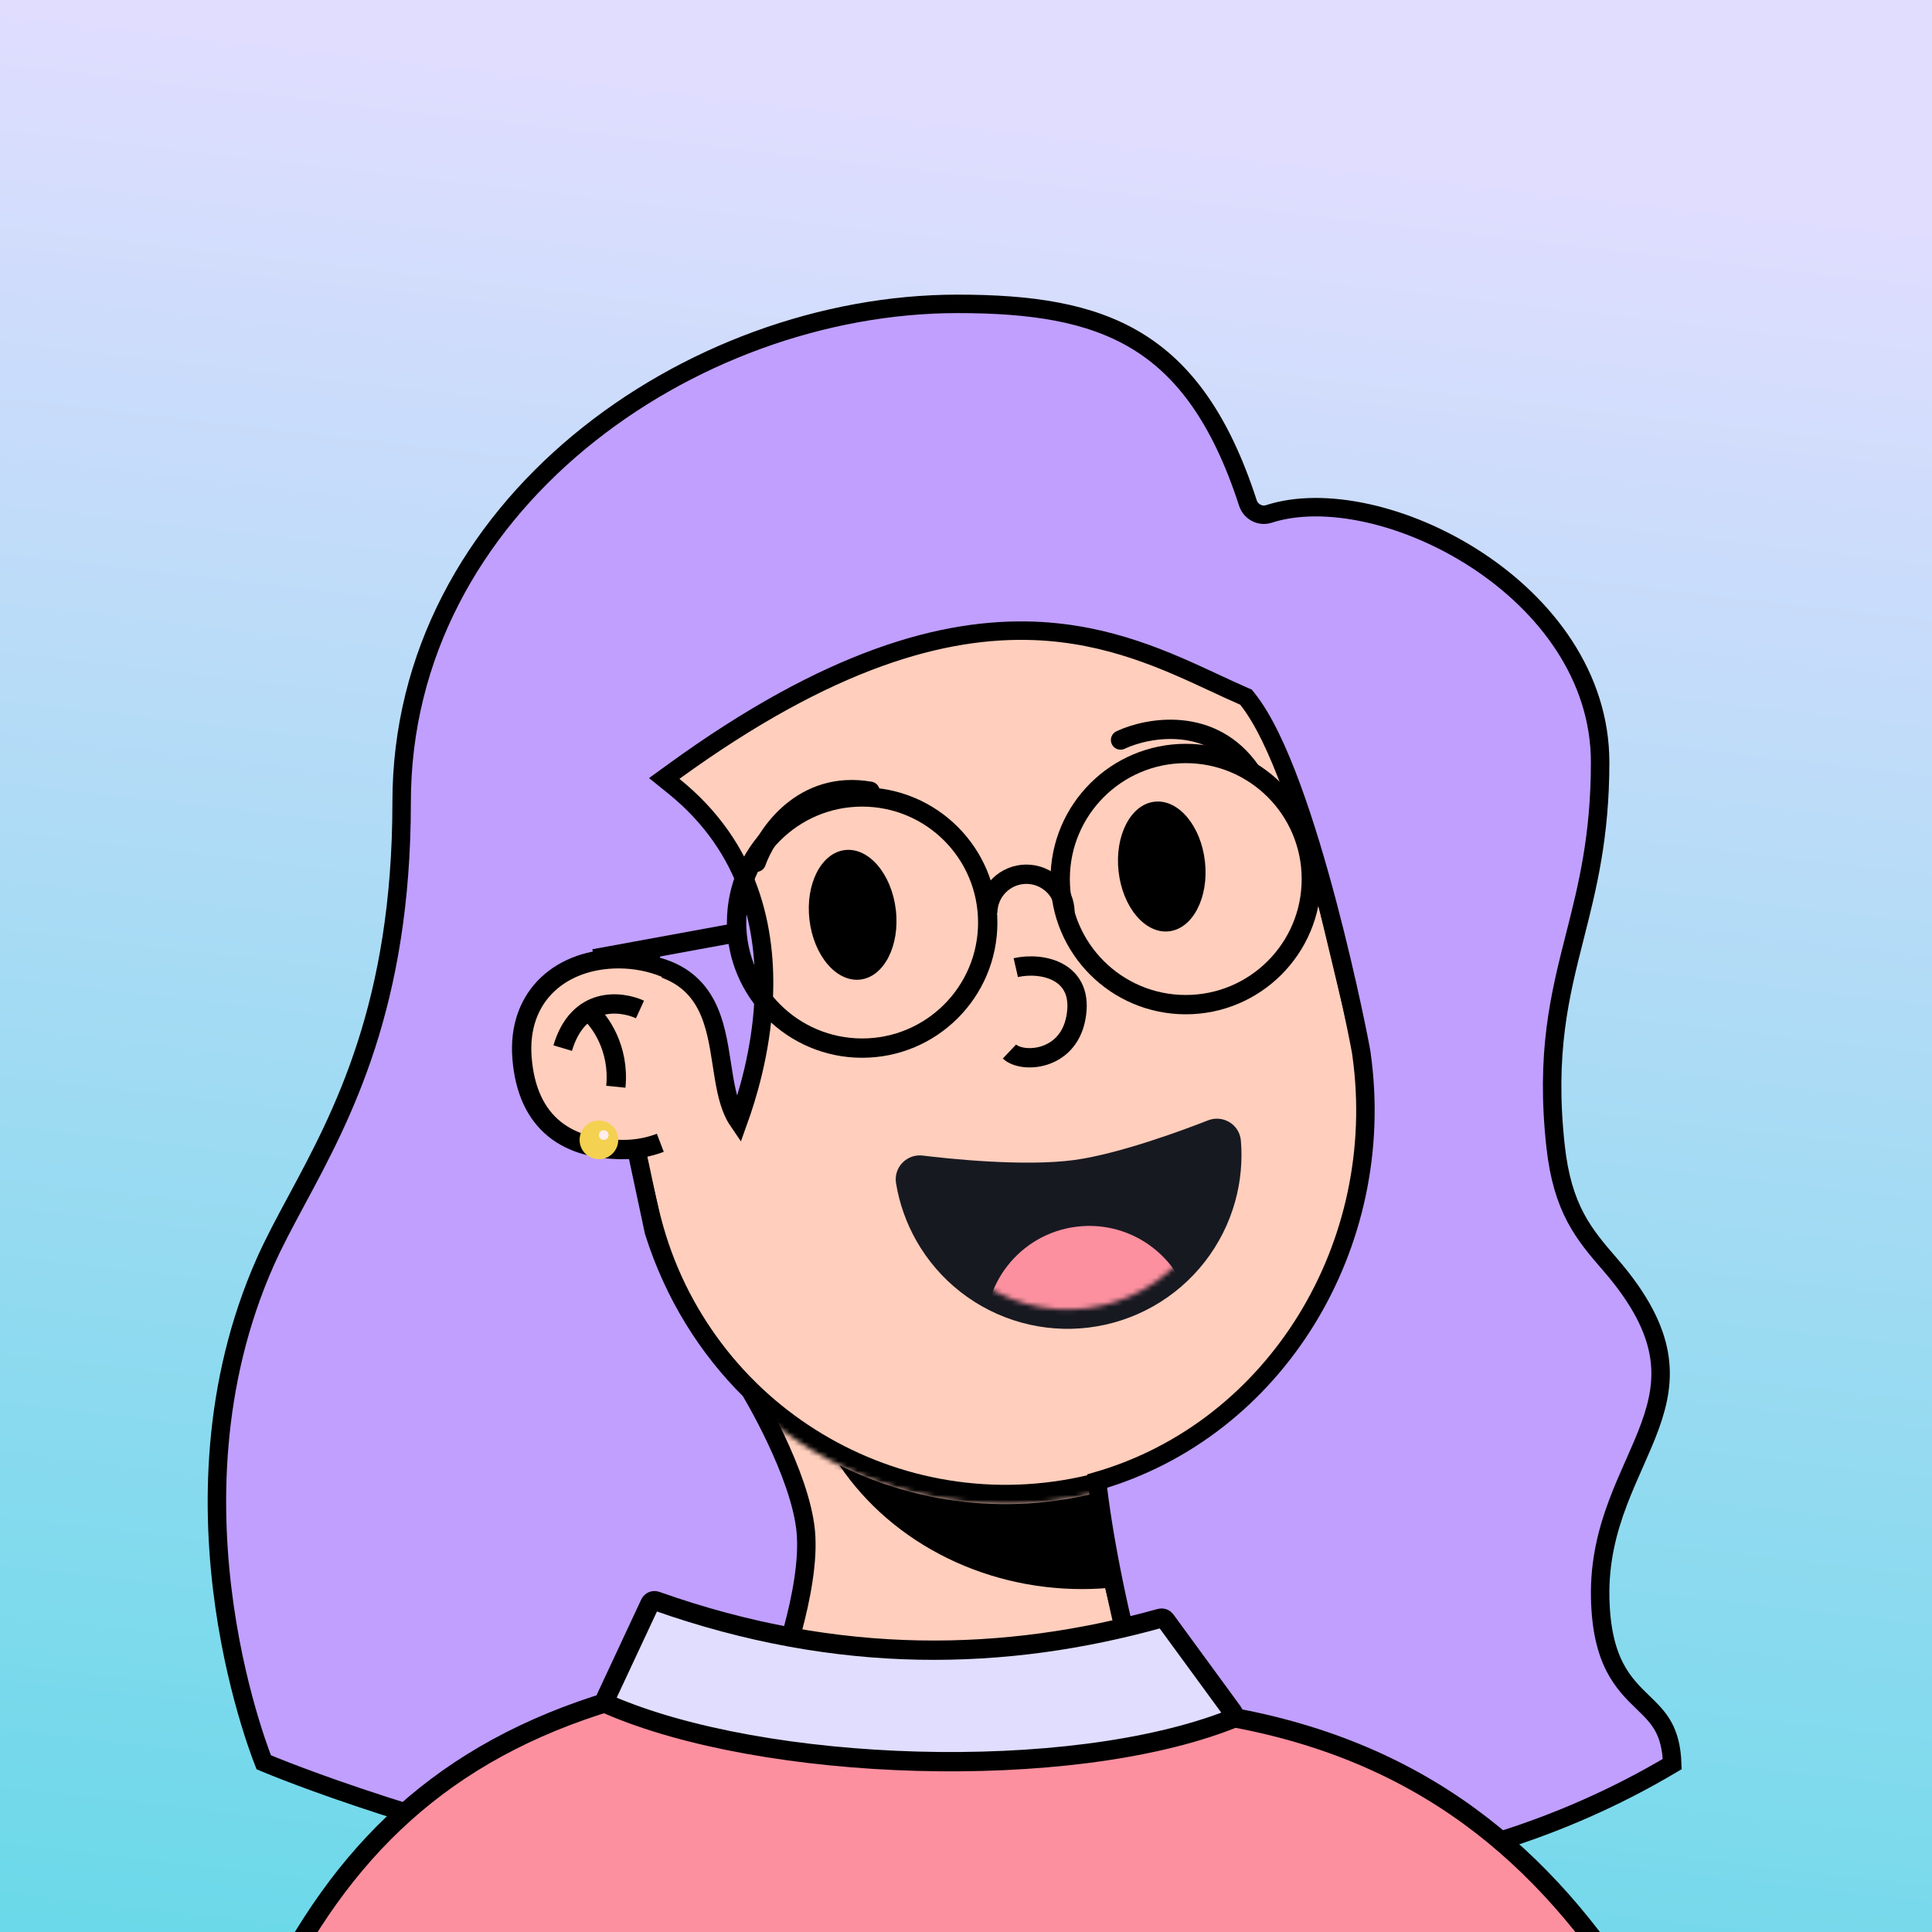
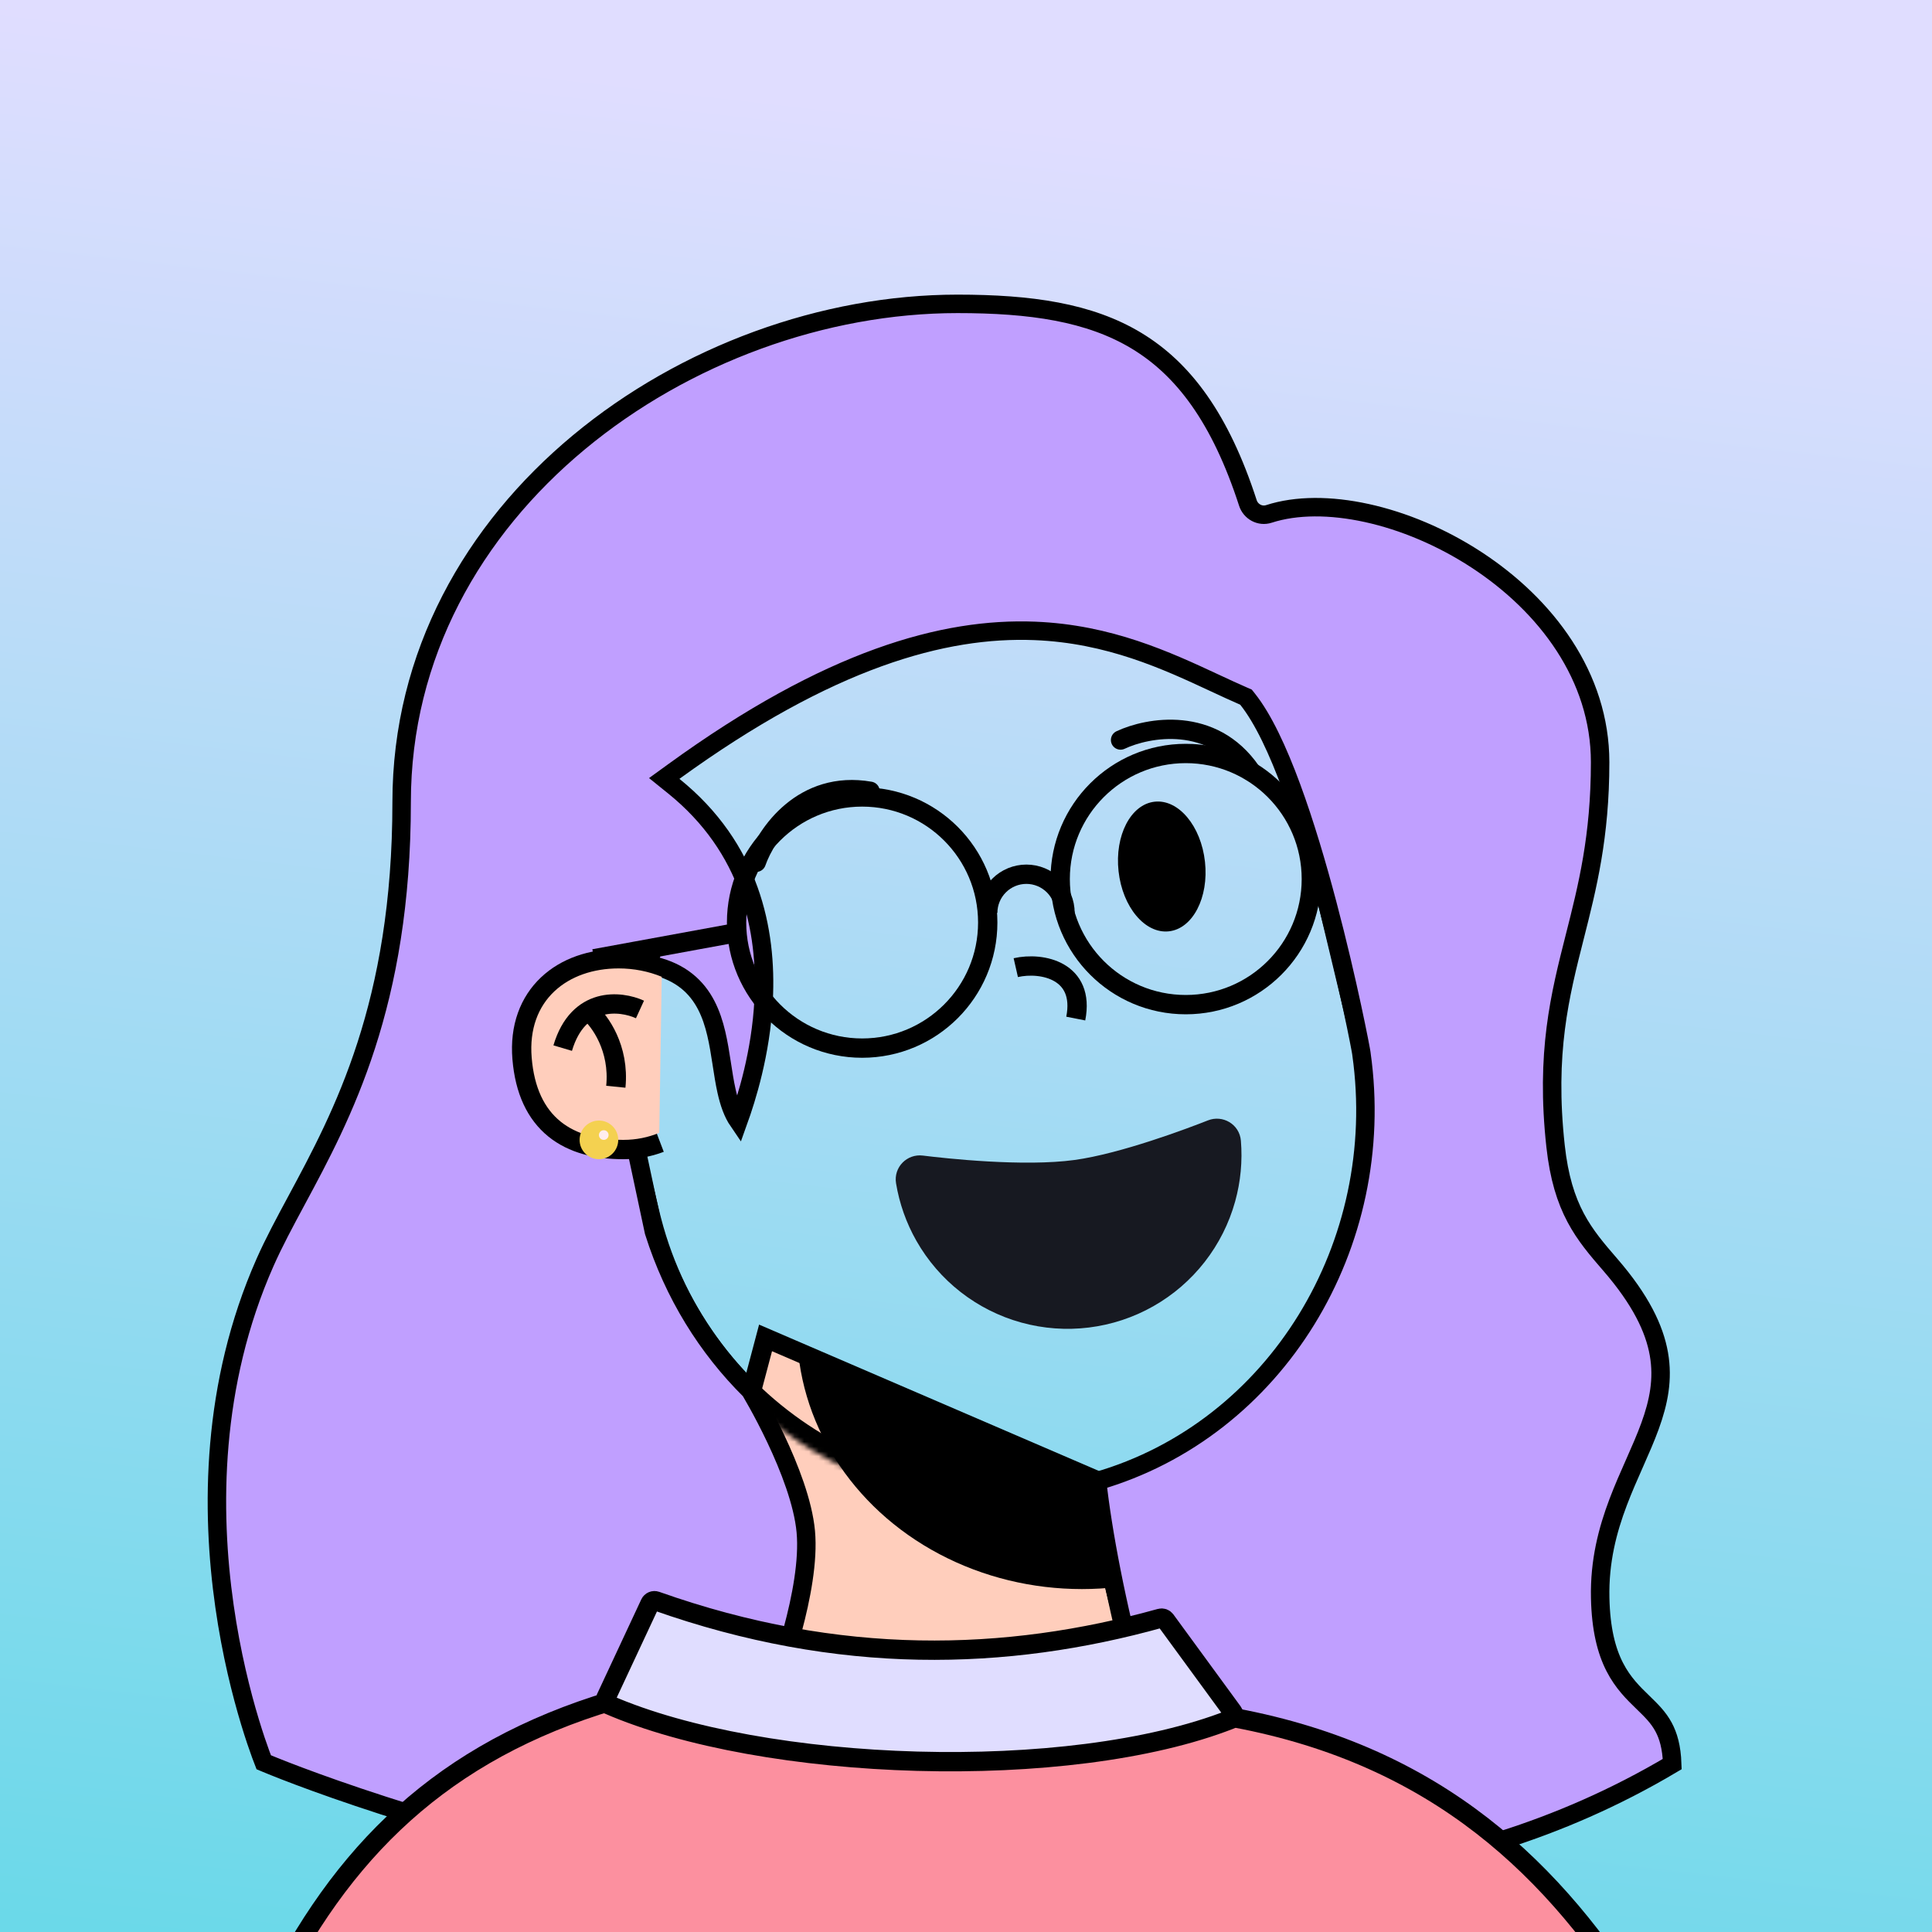
<svg xmlns="http://www.w3.org/2000/svg" width="280" height="280" viewBox="0 0 400 400" preserveAspectRatio="xMidYMax meet" fill="none">
  <rect x="0" y="0" width="400" height="400" fill="#808080" stroke="none" />
  <g id="vue-color-avatar-linerBg">
    <title>background</title>
    <defs>
      <linearGradient id="bgGradient" gradientTransform="rotate(96)">
        <stop offset="1%" stop-color="#E0DDFF" />
        <stop offset="99%" stop-color="#6BD9E9" />
      </linearGradient>
    </defs>
    <rect width="100%" height="100%" fill="url(#bgGradient)" />
  </g>
  <g transform="translate(100, 65)">
    <g id="vue-color-avatar-base">
      <g clip-path="url(#clip0)">
        <title>face - base</title>
        <path d="M154 319.5C139.6 299.5 128.333 260.834 127 241.5L58.5 212L30 319.5H154Z" fill="#ffcebc" stroke="black" stroke-width="4" />
        <mask id="mask0" style="mask-type: alpha" maskUnits="userSpaceOnUse" x="30" y="212" width="124" height="118">
          <path d="M154 329.5C139.6 309.5 128.333 260.834 127 241.5L58.5 212L30 329.5H154Z" fill="#ffcebc" />
        </mask>
        <g mask="url(#mask0)">
          <g style="mix-blend-mode: multiply">
            <ellipse cx="124" cy="210" rx="59" ry="54" fill="black" />
          </g>
        </g>
        <mask id="path-4-inside-1" fill="white">
          <path fill-rule="evenodd" clip-rule="evenodd" d="M183.886 150.917C183.859 150.801 183.831 150.685 183.803 150.569C183.776 150.454 183.748 150.338 183.719 150.222L167.323 81.785C167.306 81.718 167.29 81.65 167.274 81.582C167.258 81.514 167.242 81.447 167.225 81.379L167.152 81.075L167.151 81.076C156.933 39.631 115.156 14.147 73.582 24.108C32.008 34.069 6.315 75.717 15.988 117.293L15.986 117.293L32.978 188.211L32.992 188.208C43.594 229.112 85.062 254.149 126.329 244.261C167.597 234.374 193.216 193.264 184.131 151.996L184.144 151.993L183.886 150.917Z" />
        </mask>
-         <path fill-rule="evenodd" clip-rule="evenodd" d="M183.886 150.917C183.859 150.801 183.831 150.685 183.803 150.569C183.776 150.454 183.748 150.338 183.719 150.222L167.323 81.785C167.306 81.718 167.29 81.65 167.274 81.582C167.258 81.514 167.242 81.447 167.225 81.379L167.152 81.075L167.151 81.076C156.933 39.631 115.156 14.147 73.582 24.108C32.008 34.069 6.315 75.717 15.988 117.293L15.986 117.293L32.978 188.211L32.992 188.208C43.594 229.112 85.062 254.149 126.329 244.261C167.597 234.374 193.216 193.264 184.131 151.996L184.144 151.993L183.886 150.917Z" fill="#ffcebc" />
        <path d="M183.886 150.917L179.992 151.831L179.994 151.84L179.996 151.849L183.886 150.917ZM183.719 150.222L179.83 151.154L179.832 151.163L179.834 151.172L183.719 150.222ZM167.323 81.785L163.43 82.708L163.433 82.718L167.323 81.785ZM167.274 81.582L163.384 82.514L163.384 82.514L167.274 81.582ZM167.225 81.379L163.335 82.311L163.338 82.321L167.225 81.379ZM167.152 81.075L171.042 80.143L170.111 76.255L166.222 77.185L167.152 81.075ZM167.151 81.076L163.267 82.033L164.218 85.89L168.081 84.966L167.151 81.076ZM73.582 24.108L72.65 20.218L73.582 24.108ZM15.988 117.293L16.922 121.182L20.784 120.255L19.884 116.386L15.988 117.293ZM15.986 117.293L15.052 113.404L11.165 114.337L12.096 118.225L15.986 117.293ZM32.978 188.211L29.088 189.143L30.02 193.035L33.911 192.101L32.978 188.211ZM32.992 188.208L36.864 187.204L35.878 183.401L32.058 184.318L32.992 188.208ZM126.329 244.261L125.397 240.371H125.397L126.329 244.261ZM184.131 151.996L183.2 148.106L179.381 149.021L180.225 152.856L184.131 151.996ZM184.144 151.993L185.075 155.883L188.966 154.951L188.034 151.061L184.144 151.993ZM187.78 150.002C187.751 149.881 187.722 149.759 187.693 149.637L179.914 151.502C179.94 151.611 179.966 151.721 179.992 151.831L187.78 150.002ZM187.693 149.637C187.664 149.516 187.635 149.395 187.605 149.273L179.834 151.172C179.861 151.281 179.887 151.391 179.914 151.502L187.693 149.637ZM163.433 82.718L179.83 151.154L187.609 149.29L171.212 80.853L163.433 82.718ZM171.215 80.863C171.198 80.793 171.181 80.722 171.164 80.65L163.384 82.514C163.4 82.578 163.415 82.642 163.43 82.708L171.215 80.863ZM171.164 80.65C171.147 80.579 171.13 80.508 171.113 80.436L163.338 82.321C163.353 82.385 163.369 82.449 163.384 82.514L171.164 80.65ZM163.262 82.007L163.335 82.311L171.115 80.447L171.042 80.143L163.262 82.007ZM168.081 84.966L168.083 84.966L166.222 77.185L166.221 77.185L168.081 84.966ZM171.035 80.118C160.291 36.54 116.364 9.745 72.65 20.218L74.514 27.998C113.949 18.55 153.575 42.722 163.267 82.033L171.035 80.118ZM72.65 20.218C28.936 30.692 1.922 74.484 12.092 118.199L19.884 116.386C10.709 76.951 35.08 37.446 74.514 27.998L72.65 20.218ZM16.92 121.183L16.922 121.182L15.054 113.403L15.052 113.404L16.92 121.183ZM36.868 187.279L19.876 116.361L12.096 118.225L29.088 189.143L36.868 187.279ZM32.058 184.318L32.044 184.322L33.911 192.101L33.925 192.097L32.058 184.318ZM29.119 189.211C40.269 232.223 83.869 258.548 127.261 248.151L125.397 240.371C86.254 249.75 46.92 226.002 36.864 187.204L29.119 189.211ZM127.261 248.151C170.653 237.755 197.591 194.53 188.038 151.136L180.225 152.856C188.842 191.999 164.541 230.993 125.397 240.371L127.261 248.151ZM183.212 148.103L183.2 148.106L185.063 155.886L185.075 155.883L183.212 148.103ZM179.996 151.849L180.254 152.925L188.034 151.061L187.776 149.985L179.996 151.849Z" fill="black" mask="url(#path-4-inside-1)" />
      </g>
      <defs>
        <clipPath id="clip0">
          <rect width="200" height="320" fill="white" />
        </clipPath>
      </defs>
    </g>
    <g id="vue-color-avatar-ellipse">
      <g transform="translate(60, 95)">
        <title>eyes - ellipse</title>
-         <ellipse cx="16.53" cy="29.402" rx="9" ry="13.5" transform="rotate(-6.776 16.53 29.402)" fill="black" />
        <ellipse cx="80.531" cy="19.402" rx="9" ry="13.5" transform="rotate(-6.276 80.531 19.402)" fill="black" />
      </g>
    </g>
    <g id="vue-color-avatar-round">
      <g transform="translate(98, 123)">
        <title>nose - round</title>
-         <path d="M12.307 12.34C17.753 11.099 26.684 12.96 24.724 22.883C22.981 31.702 13.614 32.186 11 29.705" stroke="black" stroke-width="4" />
+         <path d="M12.307 12.34C17.753 11.099 26.684 12.96 24.724 22.883" stroke="black" stroke-width="4" />
      </g>
    </g>
    <g id="vue-color-avatar-up">
      <g transform="translate(33, 78)">
        <title>eyebrows - up</title>
        <path d="M99 10.214C104.667 7.548 118 5.114 126 16.714" stroke="black" stroke-width="4" stroke-linecap="round" />
        <path d="M23.579 35.521C25.65 29.61 33.261 18.396 47.142 20.822" stroke="black" stroke-width="4" stroke-linecap="round" />
      </g>
    </g>
    <g id="vue-color-avatar-wave">
      <g transform="translate(-57, -13)">
        <title>tops - wave</title>
        <path d="M209.76 336.932C209.271 336.902 208.865 336.872 208.544 336.847C202.393 327.458 196.789 311.969 192.447 296.059C188.226 280.589 185.261 264.968 184.147 254.649C221.22 243.931 244.458 205.667 238.871 166.189C238.864 166.117 238.856 166.067 238.856 166.066C238.848 166.006 238.837 165.938 238.825 165.867C238.802 165.724 238.768 165.532 238.726 165.3C238.641 164.832 238.516 164.172 238.353 163.346C238.028 161.693 237.552 159.358 236.942 156.532C235.722 150.88 233.967 143.249 231.825 135.155C229.685 127.065 227.152 118.485 224.372 110.945C221.613 103.46 218.541 96.802 215.264 92.706L214.967 92.335L214.532 92.146C212.6 91.308 210.593 90.374 208.499 89.399C198.568 84.775 186.659 79.23 171.235 78.62C152.46 77.877 128.684 84.396 96.544 107.706L94.521 109.173L96.467 110.74C112.393 123.574 115.836 140.598 115.1 155.048C114.539 166.077 111.551 175.459 109.865 180.149C108.704 178.452 107.964 176.319 107.408 173.814C107.023 172.083 106.743 170.258 106.449 168.347L106.403 168.045C106.096 166.051 105.769 163.97 105.292 161.961C104.341 157.95 102.732 153.941 99.16 151.102C95.581 148.257 90.364 146.848 82.767 147.272L80.54 147.396L81.005 149.578L92.363 202.891L92.382 202.98L92.41 203.068C96.468 215.93 103.426 227.078 112.323 235.88C112.399 236.007 112.509 236.193 112.65 236.434C112.939 236.928 113.356 237.653 113.861 238.563C114.87 240.384 116.229 242.941 117.621 245.886C120.435 251.835 123.282 259.138 123.83 265.102C124.386 271.154 122.865 278.962 121.123 285.412C120.26 288.605 119.361 291.406 118.677 293.407C118.535 293.824 118.402 294.206 118.281 294.549C113.249 292.144 108.754 292.323 104.902 294.565C100.738 296.989 97.689 301.625 95.419 306.781C91.271 316.202 89.276 328.42 88.355 336.002C63.485 330.298 44.281 324.507 31.215 320.107C24.501 317.846 19.408 315.953 15.999 314.627C14.295 313.964 13.012 313.443 12.158 313.089C11.945 313.002 11.76 312.924 11.601 312.857C11.448 312.466 11.238 311.916 10.983 311.219C10.416 309.667 9.627 307.384 8.749 304.479C6.991 298.667 4.881 290.38 3.473 280.502C0.656 260.725 0.677 234.696 11.87 209.384C13.679 205.292 15.94 201.089 18.39 196.533C27.858 178.931 40.155 156.07 40.155 114.084C40.155 83.493 55.003 57.73 76.862 39.569C98.742 21.392 127.56 10.911 155.237 10.911C170.368 10.911 182.533 12.644 192.311 18.551C202.028 24.421 209.679 34.598 215.362 52.132C215.94 53.917 217.851 55.007 219.719 54.401C231.034 50.73 248.191 54.436 262.673 63.89C277.091 73.303 288.289 88.046 288.289 105.814C288.289 121.24 285.647 131.664 283.071 141.815L283.071 141.815C279.952 154.104 276.94 165.974 279.065 185.313C279.774 191.762 281.216 196.336 283.231 200.128C285.213 203.859 287.712 206.747 290.345 209.792L290.405 209.861C296.679 217.113 299.534 223.079 300.455 228.327C301.375 233.562 300.412 238.31 298.623 243.237C297.723 245.712 296.629 248.197 295.47 250.815L295.37 251.04C294.249 253.573 293.074 256.225 292.019 259.016C289.836 264.787 288.133 271.223 288.302 278.851C288.446 285.326 289.594 289.764 291.311 293.122C293.008 296.442 295.199 298.565 297.111 300.417L297.162 300.466C298.905 302.155 300.355 303.577 301.428 305.57C302.387 307.351 303.098 309.702 303.217 313.232C279.208 327.511 255.445 333.413 237.601 335.734C228.565 336.91 221.057 337.166 215.818 337.129C213.199 337.11 211.149 337.019 209.76 336.932Z" fill="#C09FFF" stroke="black" stroke-width="3.822" />
      </g>
    </g>
    <g id="vue-color-avatar-round">
      <g transform="translate(22, 89)">
        <title>glasses - round</title>
        <circle cx="123.5" cy="28" r="26" stroke="black" stroke-width="4" />
        <circle cx="56.5" cy="37" r="26" stroke="black" stroke-width="4" />
        <path d="M98.5 35C98.5 32.878 97.657 30.843 96.157 29.343C94.657 27.843 92.622 27 90.5 27C88.378 27 86.343 27.843 84.843 29.343C83.343 30.843 82.5 32.878 82.5 35" stroke="black" stroke-width="4" />
        <path d="M31 39L1 44.5" stroke="black" stroke-width="4" />
      </g>
    </g>
    <g id="vue-color-avatar-laughing">
      <g transform="translate(85, 158)">
        <title>mouth - laughing</title>
        <path d="M69.92 13.331C69.75 11.263 67.636 10.112 65.845 10.818C61.616 12.484 47.627 17.783 37.763 19.14C26.94 20.629 10.55 18.821 5.806 18.232C3.877 17.992 2.157 19.65 2.49 21.665C3.142 25.608 4.484 29.409 6.459 32.891C8.661 36.775 11.607 40.188 15.127 42.933C18.648 45.679 22.676 47.704 26.979 48.894C31.283 50.083 35.779 50.413 40.21 49.864C44.641 49.316 48.921 47.901 52.805 45.698C56.689 43.496 60.101 40.55 62.847 37.029C65.593 33.508 67.618 29.481 68.807 25.177C69.873 21.321 70.248 17.311 69.92 13.331Z" fill="#171921" stroke="#171921" stroke-width="4" />
        <mask id="mouthLaughing" style="mask-type: alpha" maskUnits="userSpaceOnUse" x="4" y="12" width="65" height="37">
          <path d="M67.793 12.193C68.309 16.363 67.999 20.594 66.879 24.645C65.76 28.695 63.854 32.486 61.27 35.8C58.686 39.113 55.474 41.886 51.819 43.959C48.163 46.031 44.135 47.364 39.964 47.88C35.794 48.395 31.562 48.085 27.512 46.966C23.462 45.846 19.671 43.94 16.357 41.356C13.043 38.772 10.271 35.56 8.198 31.905C6.126 28.249 4.793 24.221 4.277 20.051L67.793 12.193Z" fill="#171921" />
        </mask>
        <g mask="url(#mouthLaughing)">
-           <circle cx="40.522" cy="52.315" r="21.5" transform="rotate(-7.053 40.522 52.315)" fill="#FC909F" />
-         </g>
+           </g>
      </g>
    </g>
    <g id="vue-color-avatar-attached">
      <g transform="translate(5, 130.5)">
        <title>ear - attached</title>
        <path d="M30.5 6.176C28.17 5.408 25.655 5 23.08 5C12.587 5 4.08 11.5 5.08 23.5C6.122 36 13.587 40.5 24.08 40.5C25.248 40.5 26.391 40.398 27.5 40.201C28.71 39.987 29.881 39.661 31 39.235" stroke="#000" stroke-width="8" />
        <path d="M31.5 39.036C29.22 39.979 26.713 40.5 24.08 40.5C13.587 40.5 6.122 36 5.08 23.5C4.08 11.5 12.587 5 23.08 5C26.218 5 29.267 5.606 32 6.73L31.5 39.036Z" fill="#ffcebc" />
        <path d="M27.5 13.5C23.5 11.667 14.7 10.7 11.5 21.5" stroke="#000" stroke-width="4" />
        <path d="M17 14C19.167 15.833 23.3 21.5 22.5 29.5" stroke="#000" stroke-width="4" />
      </g>
    </g>
    <g id="vue-color-avatar-stud">
      <g transform="translate(-1, 167)">
        <title>earrings - stud</title>
        <circle cx="25" cy="4" r="4" fill="#F4D150" />
        <circle cx="26" cy="3" r="1" fill="#FFEDEF" />
      </g>
    </g>
    <g id="vue-color-avatar-none">
      <g transform="translate(34, 101)">
        <title>beard - none</title>
      </g>
    </g>
    <g id="vue-color-avatar-crew">
      <g transform="translate(-43.5, 250)">
        <title>clothes - crew</title>
        <path d="M182.552 38.449L182.692 38.481L182.836 38.493C228.961 42.297 256.62 62.785 276.694 91H3.375C19.674 61.658 42.858 42.982 80.445 34.412C96.458 30.761 115.113 28.939 137 28.939C146.456 28.939 153.814 30.382 160.796 32.285C163.383 32.99 165.983 33.781 168.643 34.589C173.045 35.926 177.611 37.314 182.552 38.449Z" fill="#FC909F" stroke="black" stroke-width="4" />
        <path d="M68.93 36.581L78.084 16.984C78.302 16.516 78.846 16.293 79.333 16.465C117.259 29.89 151.762 28.945 183.736 20.044C184.139 19.932 184.569 20.081 184.815 20.418L198.747 39.47C199.13 39.994 198.935 40.732 198.331 40.97C164.724 54.166 101.663 51.923 69.415 37.904C68.904 37.681 68.695 37.086 68.93 36.581Z" fill="#E0DDFF" stroke="black" stroke-width="4" />
      </g>
    </g>
  </g>
</svg>